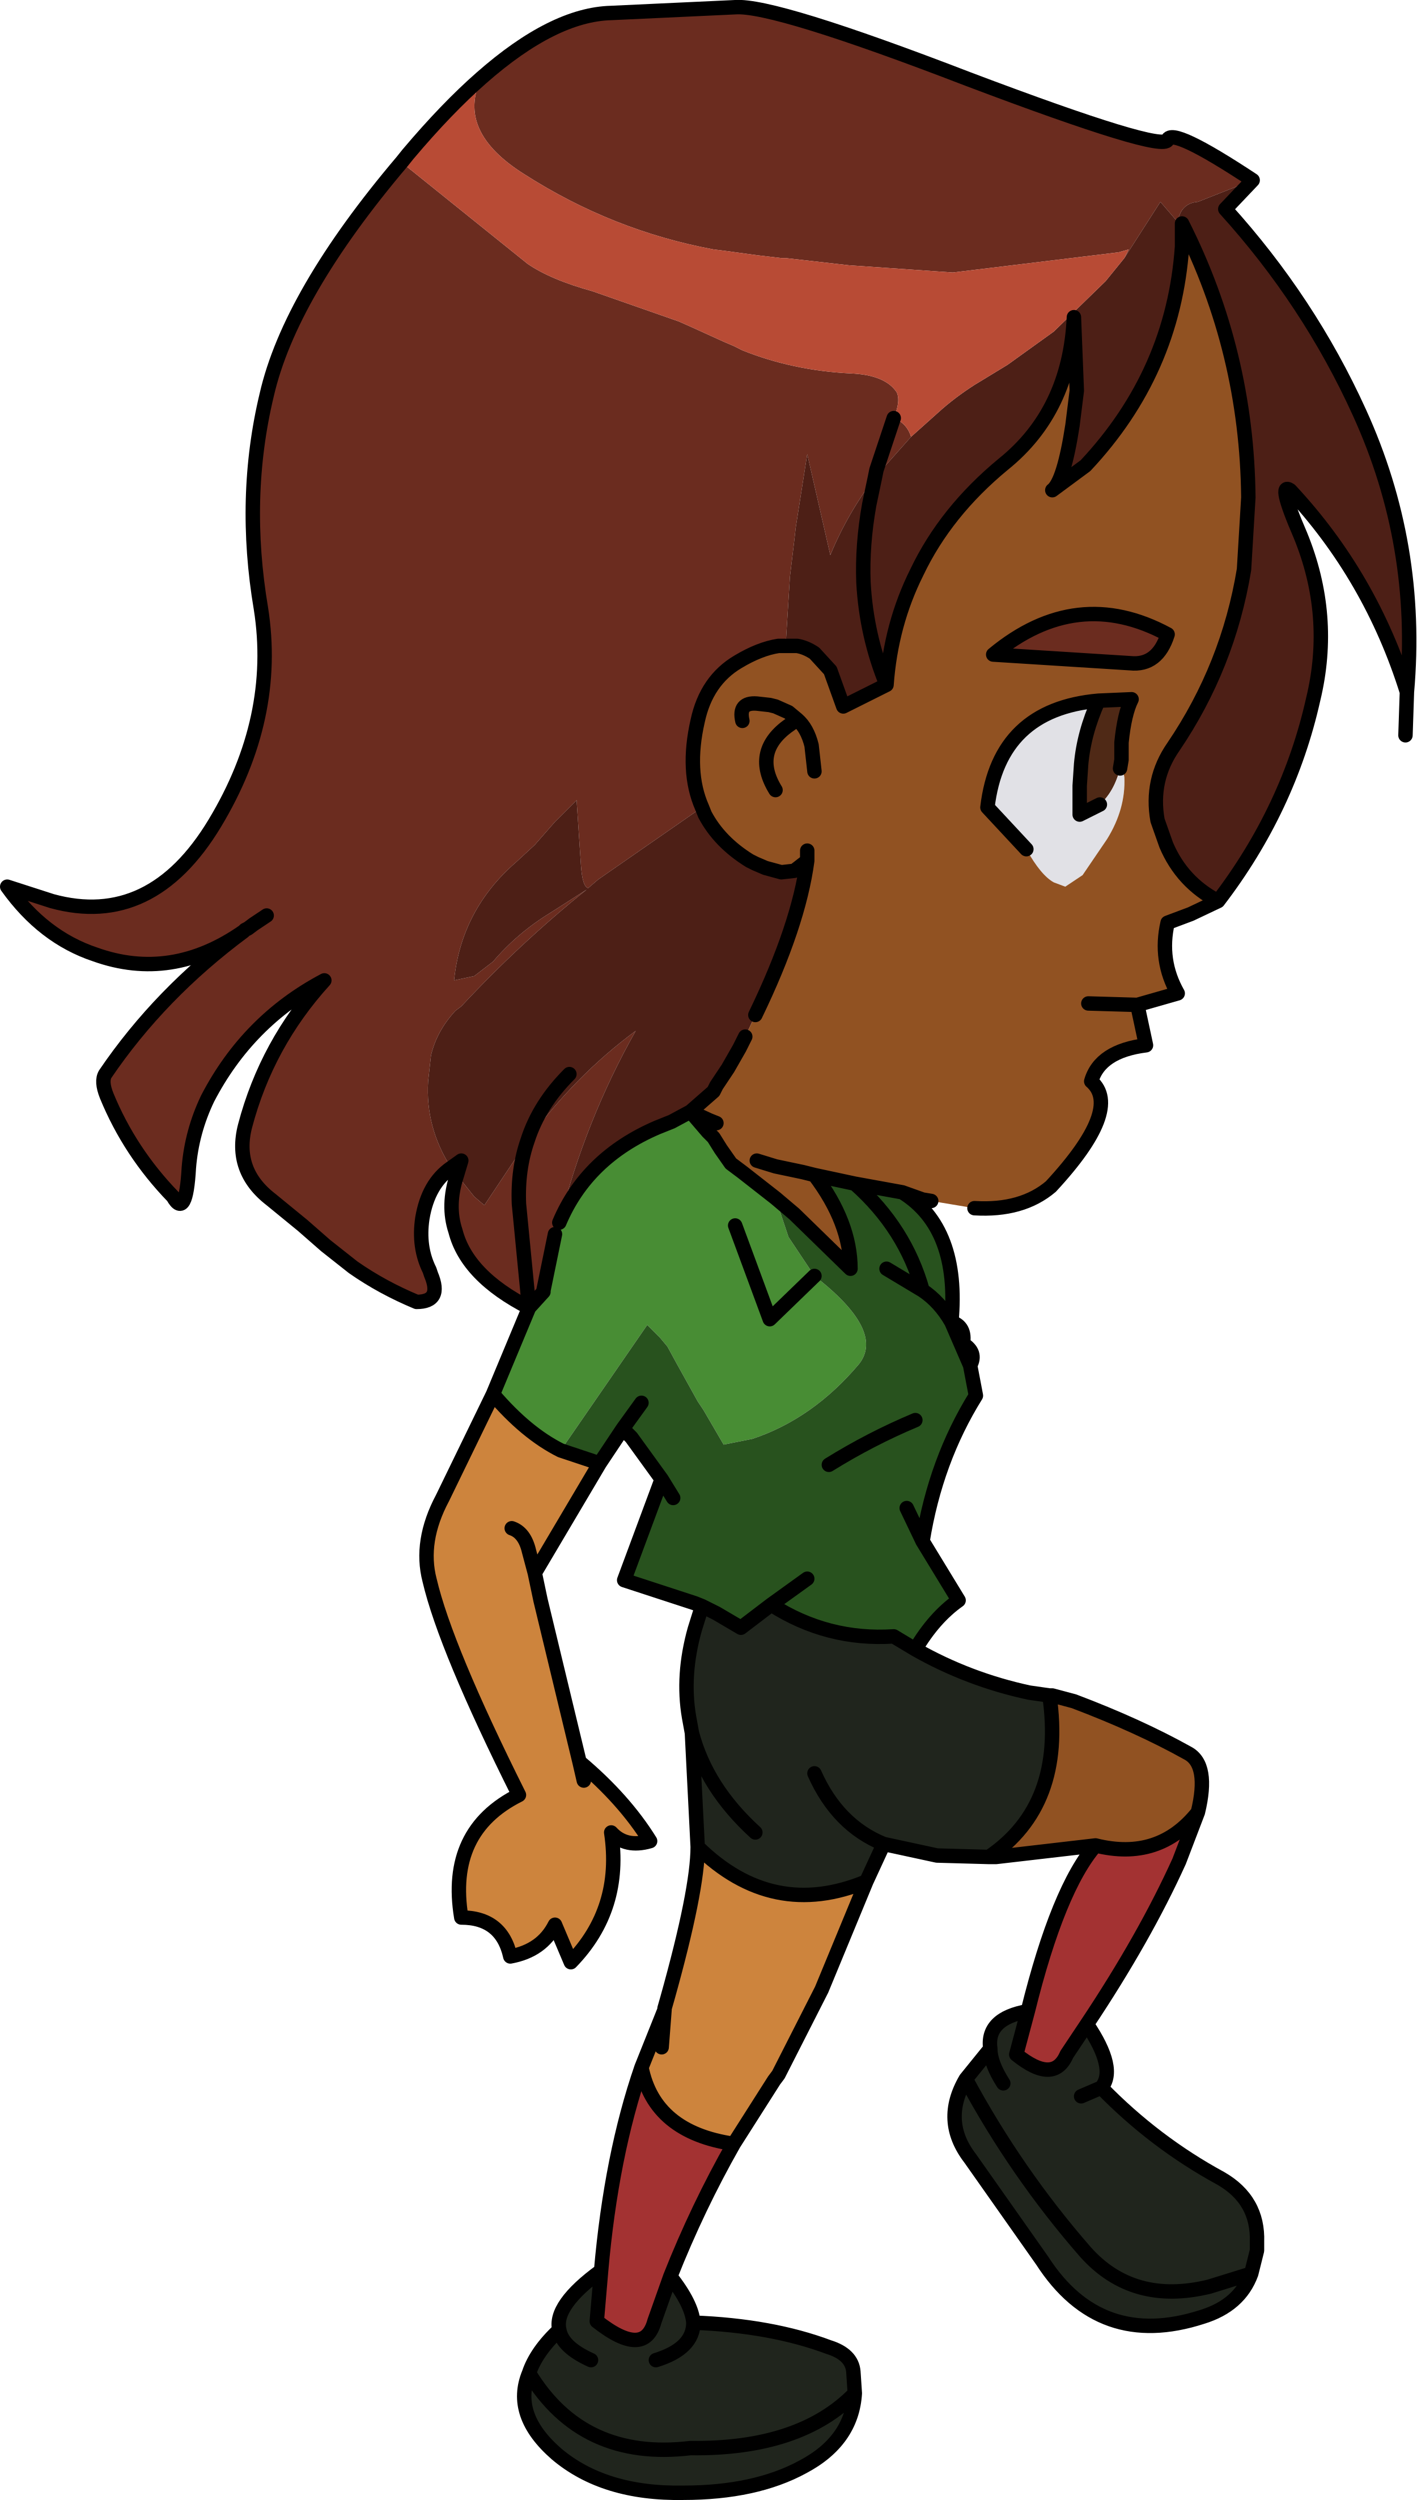
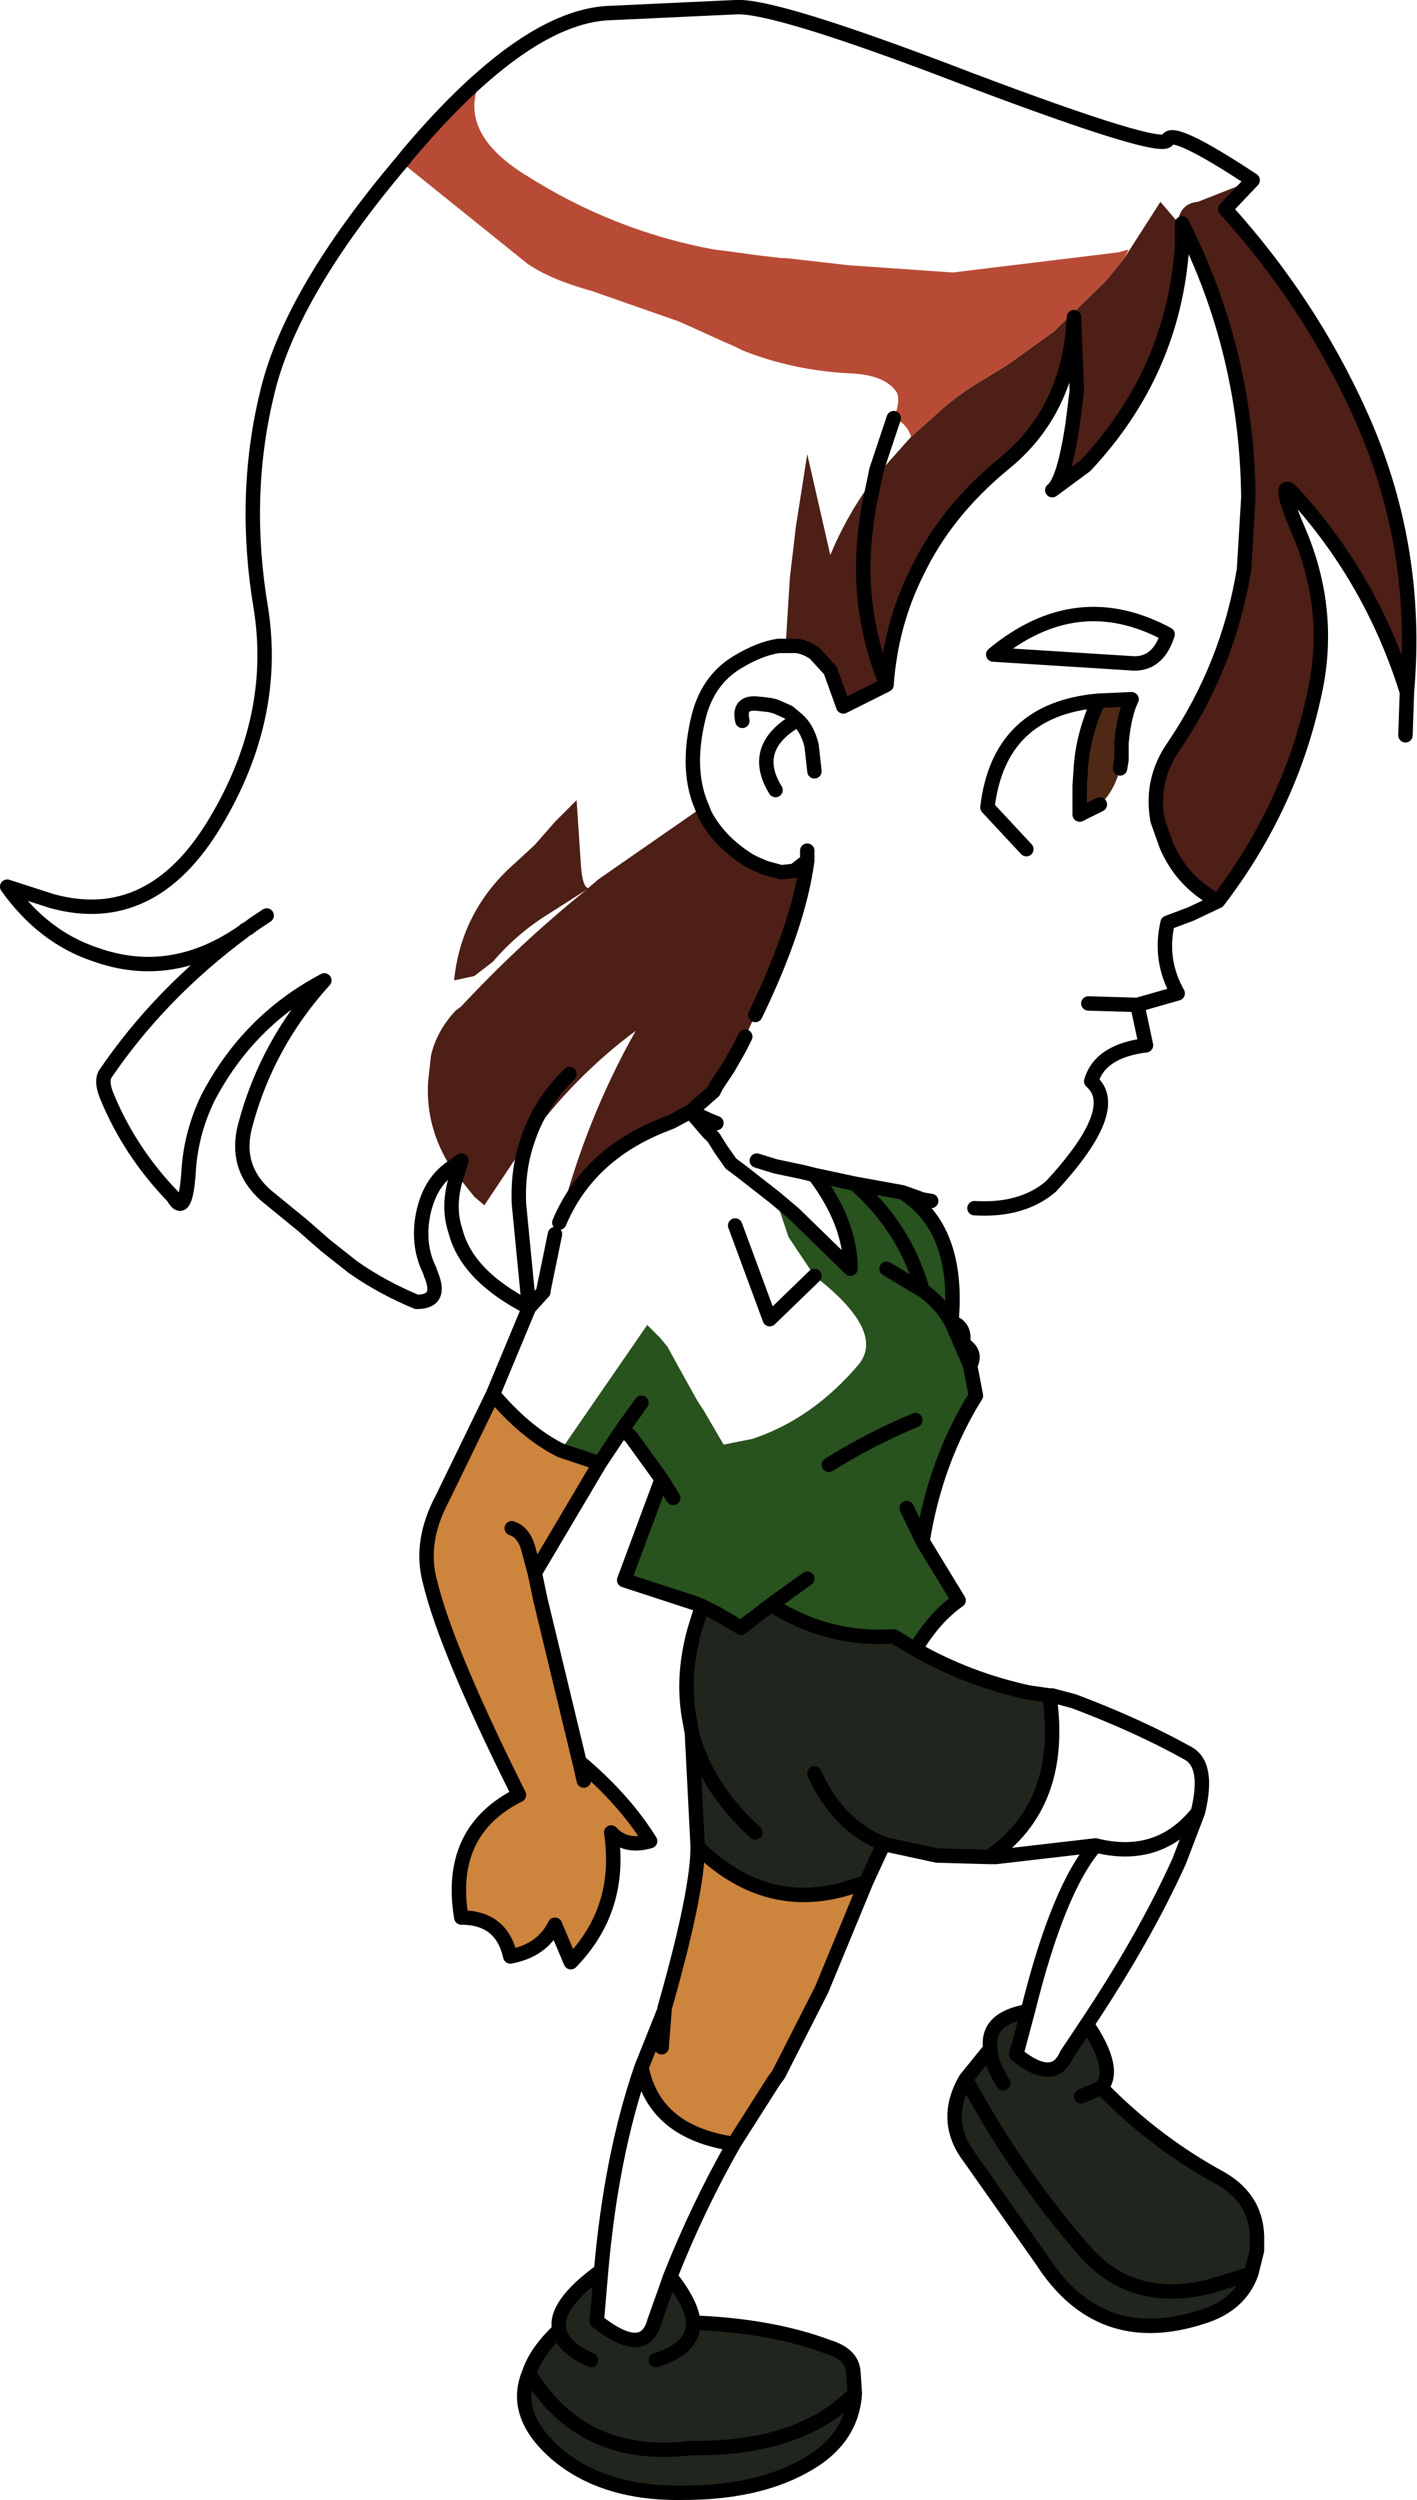
<svg xmlns="http://www.w3.org/2000/svg" height="86.7px" width="49.15px">
  <g transform="matrix(1.0, 0.0, 0.0, 1.0, -200.95, -344.25)">
-     <path d="M217.65 346.95 Q220.15 344.75 222.15 344.7 L226.45 344.5 Q227.8 344.4 234.55 347.0 241.3 349.55 241.45 349.1 241.6 348.65 244.4 350.5 L242.5 351.25 Q241.9 351.3 241.8 351.95 L241.2 351.25 239.95 353.2 240.1 352.9 239.75 353.0 234.0 353.7 230.4 353.45 228.2 353.2 228.05 353.2 227.2 353.1 226.1 352.95 225.7 352.9 Q222.2 352.25 219.15 350.3 216.75 348.8 217.65 346.95 M241.8 351.95 L241.95 352.0 241.95 352.8 Q241.7 352.6 241.8 352.25 L241.8 351.95 M228.2 366.65 L227.95 366.65 Q227.3 366.75 226.55 367.2 225.45 367.85 225.15 369.25 224.75 371.0 225.3 372.25 L221.7 374.75 221.35 375.05 Q221.15 375.0 221.1 374.25 L220.95 372.0 220.2 372.75 219.5 373.55 218.85 374.15 Q216.95 375.8 216.7 378.25 L217.4 378.1 218.05 377.6 Q218.9 376.6 220.05 375.9 L221.3 375.1 Q219.0 376.95 216.95 379.15 L216.75 379.3 Q216.1 380.0 215.9 380.85 L215.8 381.75 Q215.7 383.35 216.6 384.75 215.8 385.3 215.6 386.5 215.45 387.5 215.85 388.3 L215.9 388.45 Q216.3 389.4 215.4 389.4 214.2 388.9 213.2 388.2 L212.25 387.45 211.45 386.75 210.35 385.85 Q209.05 384.85 209.45 383.3 210.2 380.45 212.2 378.25 209.55 379.65 208.15 382.35 207.6 383.5 207.5 384.75 207.4 386.55 206.95 385.75 205.45 384.2 204.65 382.25 204.45 381.75 204.6 381.5 206.5 378.7 209.4 376.55 206.9 378.3 204.25 377.35 202.45 376.75 201.2 375.0 L202.75 375.5 Q206.2 376.45 208.4 372.8 210.6 369.15 210.0 365.35 209.35 361.5 210.2 357.95 211.0 354.45 214.9 349.85 L214.9 349.9 219.25 353.4 Q220.05 353.95 221.5 354.35 L224.5 355.4 224.95 355.6 226.05 356.1 226.4 356.25 226.7 356.4 Q228.45 357.1 230.45 357.2 231.65 357.25 232.05 357.85 232.2 358.15 231.95 358.75 L232.15 358.85 Q232.45 359.05 232.55 359.4 L231.35 360.75 231.3 360.8 231.35 360.55 231.95 358.75 231.35 360.55 231.3 360.8 Q230.35 362.05 229.75 363.5 L228.95 360.0 228.55 362.55 228.5 363.0 228.35 364.25 228.2 366.65 M241.45 366.25 Q241.1 367.35 240.15 367.25 L235.4 366.95 Q238.3 364.55 241.45 366.25 M210.2 376.0 L209.75 376.3 209.55 376.45 209.45 376.5 209.4 376.55 209.45 376.5 209.55 376.45 209.75 376.3 210.2 376.0 M216.8 385.0 L217.4 385.75 217.75 386.05 219.25 383.8 Q218.9 384.8 218.95 386.0 L219.3 389.6 218.95 386.0 Q218.9 384.8 219.25 383.8 220.9 381.55 223.0 380.0 221.25 383.1 220.35 386.65 L220.2 387.05 219.8 389.0 219.8 389.05 219.3 389.6 Q217.15 388.5 216.75 386.95 216.45 386.05 216.8 385.0" fill="#6b2c1f" fill-rule="evenodd" stroke="none" />
    <path d="M218.05 392.6 Q219.2 393.95 220.4 394.55 L221.75 395.0 219.5 398.8 219.7 399.75 221.05 405.35 Q222.6 406.65 223.5 408.1 222.65 408.35 222.15 407.8 222.55 410.45 220.75 412.3 L220.2 411.0 Q219.75 411.9 218.65 412.1 218.35 410.75 216.95 410.75 216.45 407.75 218.95 406.5 216.4 401.4 215.85 399.05 215.5 397.7 216.3 396.2 L218.05 392.6 M225.15 408.3 Q227.75 410.85 231.0 409.5 L229.45 413.25 227.95 416.2 227.8 416.4 226.4 418.6 Q223.65 418.2 223.2 415.95 L224.0 413.95 224.0 413.9 224.1 413.55 Q225.15 409.8 225.15 408.3 M223.9 415.25 L224.0 413.95 223.9 415.25 M218.7 397.25 Q219.15 397.4 219.3 398.05 L219.5 398.8 219.3 398.05 Q219.15 397.4 218.7 397.25 M221.2 406.0 L221.05 405.35 221.2 406.0" fill="#cd843d" fill-rule="evenodd" stroke="none" />
-     <path d="M220.35 386.65 Q221.3 384.4 223.75 383.35 L224.25 383.15 224.9 382.8 225.5 383.5 225.7 383.7 225.95 384.1 226.3 384.6 226.7 384.9 227.85 385.8 228.3 387.15 229.2 388.5 Q231.65 390.4 230.75 391.55 229.15 393.45 227.05 394.15 L226.05 394.35 225.35 393.15 225.15 392.85 224.4 391.5 224.1 390.95 223.85 390.65 223.4 390.2 220.4 394.55 Q219.2 393.95 218.05 392.6 L219.3 389.6 219.8 389.05 219.8 389.0 220.2 387.05 220.35 386.65 M226.45 386.75 L227.65 390.0 229.2 388.5 227.65 390.0 226.45 386.75" fill="#488d34" fill-rule="evenodd" stroke="none" />
    <path d="M239.15 416.65 Q241.0 418.55 243.3 419.8 244.6 420.55 244.55 422.0 L244.55 422.3 244.35 423.1 242.9 423.55 Q240.25 424.2 238.6 422.35 236.2 419.6 234.45 416.35 236.2 419.6 238.6 422.35 240.25 424.2 242.9 423.55 L244.35 423.1 Q243.95 424.2 242.65 424.6 239.1 425.75 237.1 422.65 L234.6 419.1 Q233.6 417.8 234.45 416.35 L235.3 415.3 Q235.3 415.8 235.75 416.5 235.3 415.8 235.3 415.3 235.15 414.25 236.6 414.0 L236.2 415.5 Q237.5 416.55 237.95 415.5 L238.65 414.45 Q239.7 416.0 239.15 416.65 L238.45 416.95 239.15 416.65 M232.7 401.45 Q234.55 402.5 236.65 402.95 L237.35 403.05 Q237.9 406.85 235.25 408.65 L233.45 408.6 231.6 408.2 231.0 409.5 Q227.75 410.85 225.15 408.3 L224.95 404.35 224.85 403.8 Q224.6 402.35 225.05 400.75 L225.3 399.95 225.8 400.2 226.65 400.7 227.7 399.9 Q229.65 401.15 231.95 401.0 L232.7 401.45 M227.15 407.8 Q225.45 406.25 224.95 404.35 225.45 406.25 227.15 407.8 M229.2 405.75 Q230.0 407.55 231.6 408.2 230.0 407.55 229.2 405.75 M221.8 423.0 L221.65 424.75 Q223.3 426.05 223.65 424.75 L224.2 423.2 Q224.95 424.15 225.0 424.8 227.7 424.9 229.7 425.65 230.5 425.9 230.55 426.5 L230.6 427.25 Q230.5 428.9 228.8 429.8 227.15 430.7 224.65 430.7 221.9 430.75 220.25 429.35 218.7 428.0 219.3 426.55 221.15 429.6 224.9 429.15 228.7 429.2 230.6 427.25 228.7 429.2 224.9 429.15 221.15 429.6 219.3 426.55 219.55 425.8 220.35 425.05 220.15 424.2 221.8 423.0 M221.45 426.1 Q220.45 425.65 220.35 425.05 220.45 425.65 221.45 426.1 M223.7 426.1 Q225.0 425.7 225.0 424.8 225.0 425.7 223.7 426.1" fill="#20251d" fill-rule="evenodd" stroke="none" />
-     <path d="M238.95 408.25 Q241.15 408.8 242.5 407.1 L241.85 408.8 Q240.65 411.45 238.65 414.45 L237.95 415.5 Q237.5 416.55 236.2 415.5 L236.6 414.0 Q237.65 409.75 238.95 408.25 M223.2 415.95 Q223.65 418.2 226.4 418.6 225.15 420.8 224.2 423.2 L223.65 424.75 Q223.3 426.05 221.65 424.75 L221.8 423.0 Q222.15 419.0 223.2 415.95" fill="#a33232" fill-rule="evenodd" stroke="none" />
    <path d="M239.05 368.55 L240.2 368.5 Q239.95 369.0 239.85 370.0 L239.85 370.6 239.8 370.9 Q239.6 371.7 239.1 372.15 L238.4 372.5 238.4 371.5 238.45 370.75 Q238.55 369.65 239.05 368.55" fill="#4f2916" fill-rule="evenodd" stroke="none" />
-     <path d="M239.05 368.55 Q238.55 369.65 238.45 370.75 L238.4 371.5 238.4 372.5 239.1 372.15 Q239.6 371.7 239.8 370.9 L239.85 370.6 239.85 370.75 239.95 371.2 Q240.0 372.3 239.35 373.35 L238.5 374.6 237.9 375.0 237.5 374.85 Q237.05 374.6 236.55 373.7 L235.2 372.25 Q235.6 368.85 239.05 368.55" fill="#e1e1e6" fill-rule="evenodd" stroke="none" />
    <path d="M239.95 353.2 L241.2 351.25 241.8 351.95 Q241.9 351.3 242.5 351.25 L244.4 350.5 243.45 351.5 Q246.35 354.7 248.1 358.55 250.2 363.15 249.75 368.25 248.5 364.25 245.7 361.25 245.25 360.95 246.05 362.8 247.2 365.6 246.5 368.5 245.65 372.3 243.2 375.5 241.95 374.85 241.4 373.55 L241.1 372.7 Q240.85 371.3 241.65 370.15 243.55 367.35 244.1 364.0 L244.25 361.5 Q244.2 356.45 241.95 352.0 L241.8 351.95 241.8 352.25 Q241.7 352.6 241.95 352.8 241.65 357.15 238.6 360.4 L237.45 361.25 Q237.85 360.95 238.15 359.0 L238.3 357.8 238.2 355.25 Q238.05 358.5 235.75 360.35 233.75 362.0 232.75 364.1 231.85 365.9 231.7 368.0 L230.2 368.75 229.75 367.5 229.2 366.9 Q228.9 366.7 228.6 366.65 L228.2 366.65 228.35 364.25 228.5 363.0 228.55 362.55 228.95 360.0 229.75 363.5 Q230.35 362.05 231.3 360.8 L231.35 360.75 232.55 359.4 233.5 358.55 Q234.05 358.05 234.75 357.6 L235.9 356.9 237.5 355.75 239.3 354.0 239.95 353.2 M225.3 372.25 L225.4 372.5 Q225.9 373.45 226.95 374.1 L227.15 374.2 227.5 374.35 228.05 374.5 228.5 374.45 228.95 374.1 Q228.65 376.35 227.15 379.45 L226.8 380.2 226.6 380.6 226.4 380.95 226.2 381.3 225.8 381.9 225.7 382.1 224.9 382.8 224.25 383.15 223.75 383.35 Q221.3 384.4 220.35 386.65 221.25 383.1 223.0 380.0 220.9 381.55 219.25 383.8 L217.75 386.05 217.4 385.75 216.8 385.0 216.95 384.5 216.6 384.75 Q215.7 383.35 215.8 381.75 L215.9 380.85 Q216.1 380.0 216.75 379.3 L216.95 379.15 Q219.0 376.95 221.3 375.1 L220.05 375.9 Q218.9 376.6 218.05 377.6 L217.4 378.1 216.7 378.25 Q216.95 375.8 218.85 374.15 L219.5 373.55 220.2 372.75 220.95 372.0 221.1 374.25 Q221.15 375.0 221.35 375.05 L221.7 374.75 225.3 372.25 M231.7 368.0 Q231.0 366.3 230.9 364.45 230.85 363.15 231.1 361.75 L231.3 360.8 231.1 361.75 Q230.85 363.15 230.9 364.45 231.0 366.3 231.7 368.0 M220.7 381.5 Q219.65 382.55 219.25 383.8 219.65 382.55 220.7 381.5" fill="#4d1f16" fill-rule="evenodd" stroke="none" />
    <path d="M217.65 346.95 Q216.75 348.8 219.15 350.3 222.2 352.25 225.7 352.9 L226.1 352.95 227.2 353.1 228.05 353.2 228.2 353.2 230.4 353.45 234.0 353.7 239.75 353.0 240.1 352.9 239.95 353.2 239.3 354.0 237.5 355.75 235.9 356.9 234.75 357.6 Q234.05 358.05 233.5 358.55 L232.55 359.4 Q232.45 359.05 232.15 358.85 L231.95 358.75 Q232.2 358.15 232.05 357.85 231.65 357.25 230.45 357.2 228.45 357.1 226.7 356.4 L226.4 356.25 226.05 356.1 224.95 355.6 224.5 355.4 221.5 354.35 Q220.05 353.95 219.25 353.4 L214.9 349.9 214.9 349.85 215.1 349.6 Q216.45 348.0 217.65 346.95" fill="#b84b35" fill-rule="evenodd" stroke="none" />
    <path d="M220.4 394.55 L223.4 390.2 223.85 390.65 224.1 390.95 224.4 391.5 225.15 392.85 225.35 393.15 226.05 394.35 227.05 394.15 Q229.15 393.45 230.75 391.55 231.65 390.4 229.2 388.5 L228.3 387.15 227.85 385.8 228.5 386.35 230.45 388.25 Q230.45 386.65 229.2 385.0 L230.6 385.3 232.25 385.6 Q234.25 386.85 233.95 390.1 233.55 389.4 232.95 389.0 232.35 386.85 230.6 385.3 232.35 386.85 232.95 389.0 233.55 389.4 233.95 390.1 L234.6 391.6 234.8 392.65 Q233.4 394.9 232.95 397.7 L234.2 399.75 Q233.35 400.35 232.7 401.45 L231.95 401.0 Q229.65 401.15 227.7 399.9 L226.65 400.7 225.8 400.2 225.3 399.95 225.05 399.85 222.6 399.05 223.9 395.55 222.85 394.1 222.55 393.8 221.75 395.0 220.4 394.55 M223.2 392.9 L222.55 393.8 223.2 392.9 M229.7 395.05 Q231.15 394.15 232.7 393.5 231.15 394.15 229.7 395.05 M224.3 396.2 L223.9 395.55 224.3 396.2 M232.95 389.0 L231.7 388.25 232.95 389.0 M232.4 396.55 L232.95 397.7 232.4 396.55 M228.95 399.0 L227.7 399.9 228.95 399.0" fill="#28521e" fill-rule="evenodd" stroke="none" />
-     <path d="M241.95 352.0 Q244.2 356.45 244.25 361.5 L244.1 364.0 Q243.55 367.35 241.65 370.15 240.85 371.3 241.1 372.7 L241.4 373.55 Q241.95 374.85 243.2 375.5 L242.25 375.95 241.45 376.25 Q241.15 377.55 241.8 378.7 L240.4 379.1 238.7 379.05 240.4 379.1 240.7 380.5 Q239.1 380.7 238.8 381.75 239.9 382.7 237.4 385.4 236.4 386.25 234.75 386.15 L233.25 385.9 232.95 385.85 232.25 385.6 230.6 385.3 229.2 385.0 Q230.45 386.65 230.45 388.25 L228.5 386.35 227.85 385.8 226.7 384.9 226.3 384.6 225.95 384.1 225.7 383.7 225.5 383.5 224.9 382.8 225.7 382.1 225.8 381.9 226.2 381.3 226.4 380.95 226.6 380.6 226.8 380.2 227.15 379.45 Q228.65 376.35 228.95 374.1 L228.5 374.45 228.05 374.5 227.5 374.35 227.15 374.2 226.95 374.1 Q225.9 373.45 225.4 372.5 L225.3 372.25 Q224.75 371.0 225.15 369.25 225.45 367.85 226.55 367.2 227.3 366.75 227.95 366.65 L228.2 366.65 228.6 366.65 Q228.9 366.7 229.2 366.9 L229.75 367.5 230.2 368.75 231.7 368.0 Q231.85 365.9 232.75 364.1 233.75 362.0 235.75 360.35 238.05 358.5 238.2 355.25 L238.3 357.8 238.15 359.0 Q237.85 360.95 237.45 361.25 L238.6 360.4 Q241.65 357.15 241.95 352.8 L241.95 352.0 M228.95 373.75 L228.95 374.1 228.95 373.75 M228.6 369.2 Q228.95 369.5 229.1 370.1 L229.2 371.0 229.1 370.1 Q228.95 369.5 228.6 369.2 L228.25 369.45 Q227.05 370.35 227.85 371.65 227.05 370.35 228.25 369.45 L228.6 369.2 228.3 368.95 227.85 368.75 227.65 368.7 227.2 368.65 Q226.55 368.6 226.7 369.25 226.55 368.6 227.2 368.65 L227.65 368.7 227.85 368.75 228.3 368.95 228.6 369.2 M239.85 370.6 L239.85 370.0 Q239.95 369.0 240.2 368.5 L239.05 368.55 Q235.6 368.85 235.2 372.25 L236.55 373.7 Q237.05 374.6 237.5 374.85 L237.9 375.0 238.5 374.6 239.35 373.35 Q240.0 372.3 239.95 371.2 L239.85 370.75 239.85 370.6 M241.45 366.25 Q238.3 364.55 235.4 366.95 L240.15 367.25 Q241.1 367.35 241.45 366.25 M225.8 383.2 L225.55 383.1 224.9 382.8 225.55 383.1 225.8 383.2 M227.2 384.5 L227.85 384.7 228.8 384.9 229.2 385.0 228.8 384.9 227.85 384.7 227.2 384.5 M237.35 403.05 L237.45 403.05 238.2 403.25 Q240.45 404.1 242.15 405.05 242.9 405.45 242.5 407.1 241.15 408.8 238.95 408.25 L235.5 408.65 235.25 408.65 Q237.9 406.85 237.35 403.05" fill="#915222" fill-rule="evenodd" stroke="none" />
    <path d="M244.4 350.5 Q241.6 348.65 241.45 349.1 241.3 349.55 234.55 347.0 227.8 344.4 226.45 344.5 L222.15 344.7 Q220.15 344.75 217.65 346.95 216.45 348.0 215.1 349.6 L214.9 349.85 Q211.0 354.45 210.2 357.95 209.35 361.5 210.0 365.35 210.6 369.15 208.4 372.8 206.2 376.45 202.75 375.5 L201.2 375.0 Q202.45 376.75 204.25 377.35 206.9 378.3 209.4 376.55 L209.45 376.5 209.55 376.45 209.75 376.3 210.2 376.0 M244.4 350.5 L243.45 351.5 Q246.35 354.7 248.1 358.55 250.2 363.15 249.75 368.25 L249.7 369.75 M241.95 352.0 Q244.2 356.45 244.25 361.5 L244.1 364.0 Q243.55 367.35 241.65 370.15 240.85 371.3 241.1 372.7 L241.4 373.55 Q241.95 374.85 243.2 375.5 245.65 372.3 246.5 368.5 247.2 365.6 246.05 362.8 245.25 360.95 245.7 361.25 248.5 364.25 249.75 368.25 M241.95 352.8 Q241.65 357.15 238.6 360.4 L237.45 361.25 Q237.85 360.95 238.15 359.0 L238.3 357.8 238.2 355.25 Q238.05 358.5 235.75 360.35 233.75 362.0 232.75 364.1 231.85 365.9 231.7 368.0 L230.2 368.75 229.75 367.5 229.2 366.9 Q228.9 366.7 228.6 366.65 L228.2 366.65 227.95 366.65 Q227.3 366.75 226.55 367.2 225.45 367.85 225.15 369.25 224.75 371.0 225.3 372.25 L225.4 372.5 Q225.9 373.45 226.95 374.1 L227.15 374.2 227.5 374.35 228.05 374.5 228.5 374.45 228.95 374.1 228.95 373.75 M241.95 352.0 L241.95 352.8 M231.3 360.8 L231.1 361.75 Q230.85 363.15 230.9 364.45 231.0 366.3 231.7 368.0 M231.95 358.75 L231.35 360.55 231.3 360.8 M227.85 371.65 Q227.05 370.35 228.25 369.45 L228.6 369.2 228.3 368.95 227.85 368.75 227.65 368.7 227.2 368.65 Q226.55 368.6 226.7 369.25 M229.2 371.0 L229.1 370.1 Q228.95 369.5 228.6 369.2 M239.85 370.6 L239.85 370.0 Q239.95 369.0 240.2 368.5 L239.05 368.55 Q238.55 369.65 238.45 370.75 L238.4 371.5 238.4 372.5 239.1 372.15 M239.8 370.9 L239.85 370.6 M236.55 373.7 L235.2 372.25 Q235.6 368.85 239.05 368.55 M241.45 366.25 Q238.3 364.55 235.4 366.95 L240.15 367.25 Q241.1 367.35 241.45 366.25 M216.6 384.75 L216.95 384.5 216.8 385.0 Q216.45 386.05 216.75 386.95 217.15 388.5 219.3 389.6 L218.95 386.0 Q218.9 384.8 219.25 383.8 219.65 382.55 220.7 381.5 M209.4 376.55 Q206.5 378.7 204.6 381.5 204.45 381.75 204.65 382.25 205.45 384.2 206.95 385.75 207.4 386.55 207.5 384.75 207.6 383.5 208.15 382.35 209.55 379.65 212.2 378.25 210.2 380.45 209.45 383.3 209.05 384.85 210.35 385.85 L211.45 386.75 212.25 387.45 213.2 388.2 Q214.2 388.9 215.4 389.4 216.3 389.4 215.9 388.45 L215.85 388.3 Q215.45 387.5 215.6 386.5 215.8 385.3 216.6 384.75 M220.35 386.65 Q221.3 384.4 223.75 383.35 L224.25 383.15 224.9 382.8 225.7 382.1 225.8 381.9 226.2 381.3 226.4 380.95 226.6 380.6 226.8 380.2 M227.15 379.45 Q228.65 376.35 228.95 374.1 M220.2 387.05 L219.8 389.0 219.8 389.05 219.3 389.6 218.05 392.6 Q219.2 393.95 220.4 394.55 L221.75 395.0 222.55 393.8 223.2 392.9 M229.2 388.5 L227.65 390.0 226.45 386.75 M240.4 379.1 L241.8 378.7 Q241.15 377.55 241.45 376.25 L242.25 375.95 243.2 375.5 M240.4 379.1 L238.7 379.05 M234.75 386.15 Q236.4 386.25 237.4 385.4 239.9 382.7 238.8 381.75 239.1 380.7 240.7 380.5 L240.4 379.1 M224.9 382.8 L225.55 383.1 225.8 383.2 M224.9 382.8 L225.5 383.5 225.7 383.7 225.95 384.1 226.3 384.6 226.7 384.9 227.85 385.8 228.5 386.35 230.45 388.25 Q230.45 386.65 229.2 385.0 L228.8 384.9 227.85 384.7 227.2 384.5 M232.25 385.6 L230.6 385.3 Q232.35 386.85 232.95 389.0 233.55 389.4 233.95 390.1 234.25 386.85 232.25 385.6 L232.95 385.85 233.25 385.9 M230.6 385.3 L229.2 385.0 M222.55 393.8 L222.85 394.1 223.9 395.55 224.3 396.2 M232.7 393.5 Q231.15 394.15 229.7 395.05 M233.95 390.1 L234.6 391.6 Q234.85 391.15 234.35 390.85 234.45 390.25 233.95 390.1 M232.95 397.7 Q233.4 394.9 234.8 392.65 L234.6 391.6 M231.7 388.25 L232.95 389.0 M244.35 423.1 L244.55 422.3 244.55 422.0 Q244.6 420.55 243.3 419.8 241.0 418.55 239.15 416.65 L238.45 416.95 M232.7 401.45 Q233.35 400.35 234.2 399.75 L232.95 397.7 232.4 396.55 M237.35 403.05 L236.65 402.95 Q234.55 402.5 232.7 401.45 L231.95 401.0 Q229.65 401.15 227.7 399.9 L226.65 400.7 225.8 400.2 225.3 399.95 225.05 400.75 Q224.6 402.35 224.85 403.8 L224.95 404.35 Q225.45 406.25 227.15 407.8 M242.5 407.1 Q242.9 405.45 242.15 405.05 240.45 404.1 238.2 403.25 L237.45 403.05 237.35 403.05 Q237.9 406.85 235.25 408.65 L235.5 408.65 238.95 408.25 Q241.15 408.8 242.5 407.1 L241.85 408.8 Q240.65 411.45 238.65 414.45 239.7 416.0 239.15 416.65 M223.9 395.55 L222.6 399.05 225.05 399.85 225.3 399.95 M224.95 404.35 L225.15 408.3 Q227.75 410.85 231.0 409.5 L231.6 408.2 Q230.0 407.55 229.2 405.75 M227.7 399.9 L228.95 399.0 M226.4 418.6 L227.8 416.4 227.95 416.2 229.45 413.25 231.0 409.5 M225.15 408.3 Q225.15 409.8 224.1 413.55 L224.0 413.9 224.0 413.95 223.9 415.25 M226.4 418.6 Q223.65 418.2 223.2 415.95 222.15 419.0 221.8 423.0 L221.65 424.75 Q223.3 426.05 223.65 424.75 L224.2 423.2 Q225.15 420.8 226.4 418.6 M224.0 413.95 L223.2 415.95 M231.6 408.2 L233.45 408.6 235.25 408.65 M235.3 415.3 L234.45 416.35 Q236.2 419.6 238.6 422.35 240.25 424.2 242.9 423.55 L244.35 423.1 Q243.95 424.2 242.65 424.6 239.1 425.75 237.1 422.65 L234.6 419.1 Q233.6 417.8 234.45 416.35 M235.3 415.3 Q235.3 415.8 235.75 416.5 M238.65 414.45 L237.95 415.5 Q237.5 416.55 236.2 415.5 L236.6 414.0 Q235.15 414.25 235.3 415.3 M238.95 408.25 Q237.65 409.75 236.6 414.0 M221.05 405.35 L219.7 399.75 219.5 398.8 219.3 398.05 Q219.15 397.4 218.7 397.25 M218.05 392.6 L216.3 396.2 Q215.5 397.7 215.85 399.05 216.4 401.4 218.95 406.5 216.45 407.75 216.95 410.75 218.35 410.75 218.65 412.1 219.75 411.9 220.2 411.0 L220.75 412.3 Q222.55 410.45 222.15 407.8 222.65 408.35 223.5 408.1 222.6 406.65 221.05 405.35 L221.2 406.0 M220.35 425.05 Q220.45 425.65 221.45 426.1 M219.3 426.55 Q218.7 428.0 220.25 429.35 221.9 430.75 224.65 430.7 227.15 430.7 228.8 429.8 230.5 428.9 230.6 427.25 228.7 429.2 224.9 429.15 221.15 429.6 219.3 426.55 219.55 425.8 220.35 425.05 220.15 424.2 221.8 423.0 M230.6 427.25 L230.55 426.5 Q230.5 425.9 229.7 425.65 227.7 424.9 225.0 424.8 225.0 425.7 223.7 426.1 M225.0 424.8 Q224.95 424.15 224.2 423.2 M221.75 395.0 L219.5 398.8" fill="none" stroke="#000000" stroke-linecap="round" stroke-linejoin="round" stroke-width="0.5" />
  </g>
</svg>